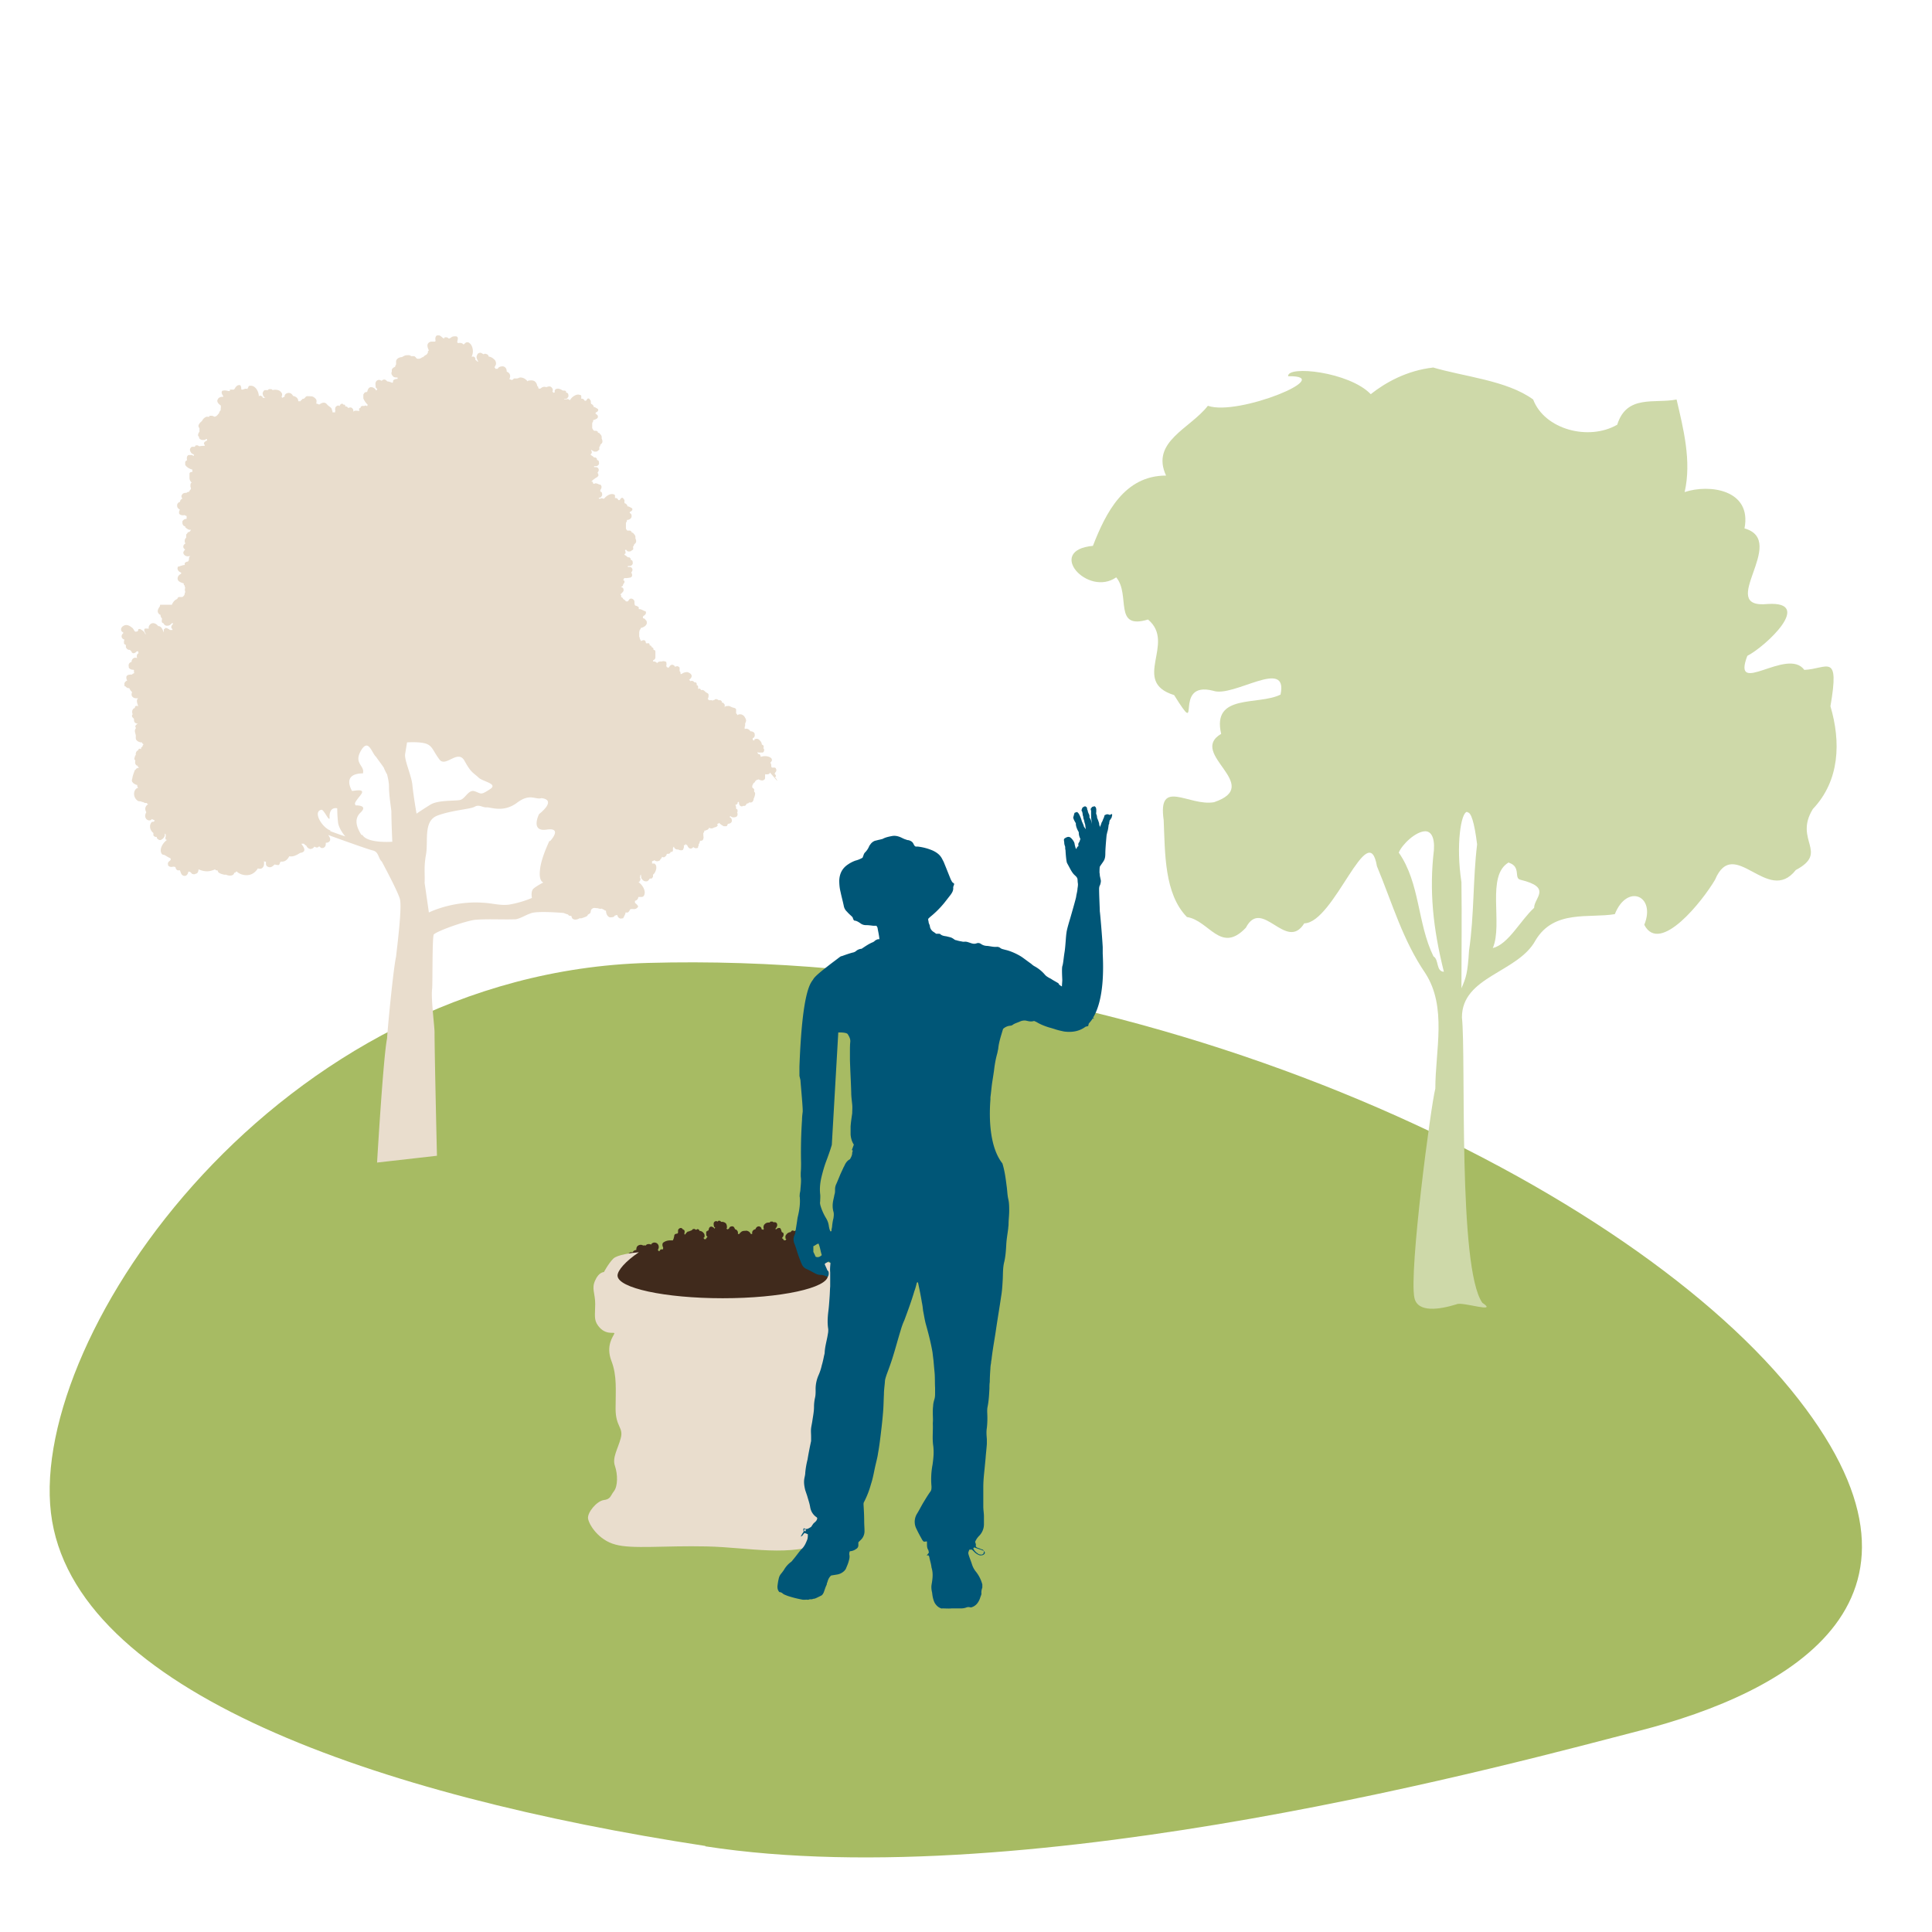
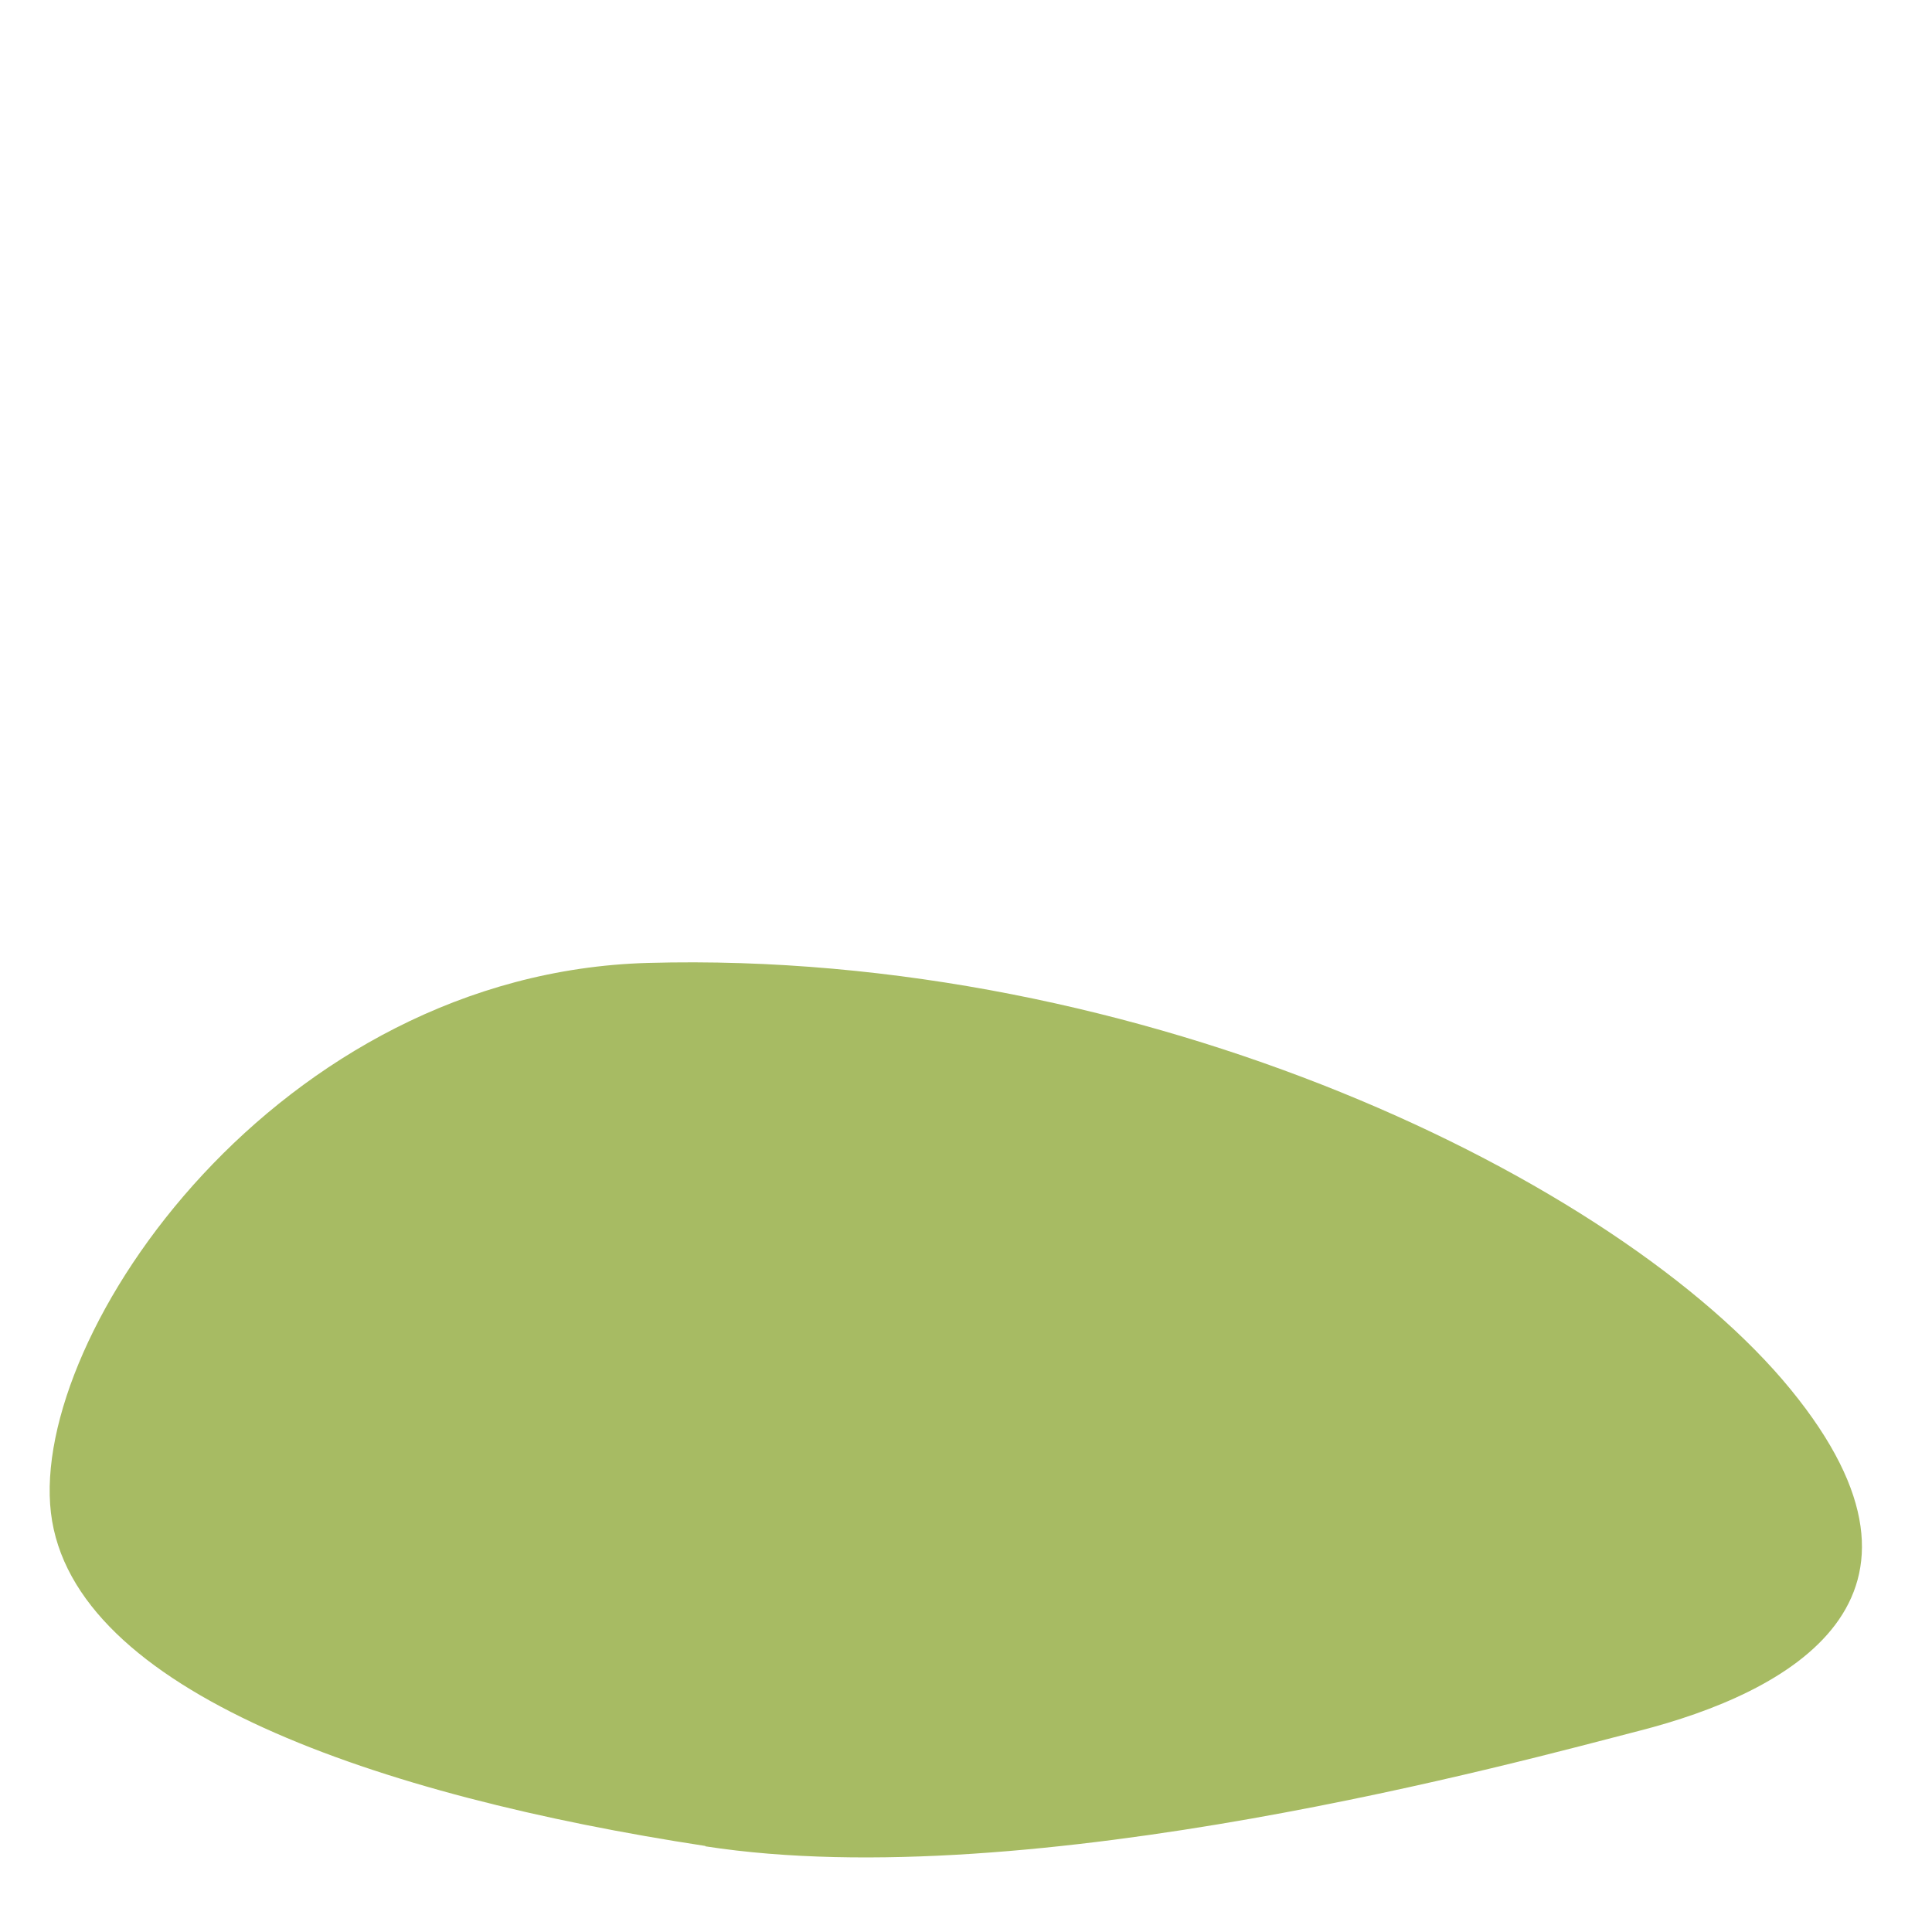
<svg xmlns="http://www.w3.org/2000/svg" width="91" height="91" fill="none">
  <path d="M33.226 86.948c-15.362-2.35-29.828-7.255-30.827-15.693-.999-8.437 10.699-25.414 28.12-25.9 23.358-.647 45.731 10.191 53.824 20.09 8.094 9.9-.102 14.282-7.154 16.084-5.416 1.39-28.6 7.813-43.963 5.436" fill="#A7BB63" />
-   <path d="M67.427 17.287c1.499.457 3.534.617 4.787 1.53.537 1.415 2.617 1.963 3.96 1.187.447-1.438 1.766-.982 2.795-1.187.314 1.346.716 2.898.38 4.36 1.164-.389 3.177-.115 2.819 1.711 2.103.594-1.387 3.812 1.096 3.561 2.192-.137-.112 2.009-.962 2.442-.76 1.986 1.88-.433 2.684.662 1.074-.045 1.678-.867 1.23 1.712.493 1.666.448 3.493-.827 4.84-.917 1.483.783 2.03-.805 2.875-1.32 1.69-2.908-1.666-3.803.457-.559.959-2.595 3.56-3.333 2.123.56-1.37-.805-1.963-1.387-.503-1.208.206-2.863-.228-3.735 1.233-.828 1.53-3.467 1.69-3.467 3.63.201 1.871-.202 11.8.962 13.444.782.525-.962-.069-1.208.068-.806.251-1.835.41-1.991-.297-.269-1.21.783-9.13.984-9.86 0-1.803.56-3.835-.47-5.433-1.073-1.575-1.543-3.264-2.281-5.044-.403-2.374-2.013 2.67-3.423 2.693-.85 1.37-1.99-1.255-2.75.206-1.187 1.255-1.723-.343-2.775-.503-1.073-1.095-1.029-3.013-1.096-4.565-.29-2.008 1.186-.639 2.371-.844 2.371-.8-1.252-2.283.336-3.219-.447-1.917 1.745-1.324 2.796-1.849.38-1.78-2.215.16-3.176-.182-1.969-.502-.448 2.42-1.835.205-2.057-.639.112-2.442-1.23-3.56-1.655.502-.805-1.165-1.498-1.986-1.343.936-3.333-1.279-1.097-1.484.604-1.552 1.477-3.31 3.445-3.31-.738-1.598 1.141-2.214 1.969-3.287 1.431.503 6.129-1.438 3.78-1.392-.045-.525 2.885-.205 3.892.845.693-.548 1.7-1.119 2.953-1.256l-.09-.023Zm1.678 20.954c-.291 0-.537 1.575-.269 3.31.023 1.666 0 3.332 0 4.999.224-.525.291-.708.358-1.78.246-1.667.18-3.356.38-5-.134-1.072-.29-1.506-.447-1.506l-.022-.023Zm-1.969.913c-.447 0-1.096.617-1.252 1.005 1.006 1.438.872 3.332 1.633 4.884.268.16.112.708.492.73-.515-2.054-.694-3.834-.47-5.729.045-.639-.157-.89-.403-.89Zm3.937 1.461c-1.096.616-.268 2.899-.76 4.04.738-.182 1.297-1.3 1.946-1.894 0-.48.872-.959-.649-1.324-.313-.069.045-.616-.537-.8" fill="#CED9A9" />
-   <path d="M36.618 36.794s-.044-.114-.09-.16h-.021v-.045h.044s0-.092-.044-.115c-.045-.045.022-.09.044-.136.023-.046.023-.092 0-.115 0-.045-.044-.068-.067-.068h-.112s-.022 0-.044-.046c0-.068 0-.137-.045-.182.022-.023.044-.046.067-.092.022-.023 0-.068 0-.091-.09-.137-.358-.16-.515-.091 0 0-.022-.137-.09-.137h-.044v-.046h-.022v-.045s.045.022.067.022h.179a.126.126 0 0 0 .067-.114c0-.045 0-.068-.045-.091 0 0 .023-.023.023-.046 0-.045 0-.068-.023-.091 0 0-.044-.023-.067-.046 0-.091-.067-.16-.112-.205-.044-.046-.111-.069-.179-.046h-.044s0 .046-.023.069H35.5s-.023-.023-.045-.023v-.091c.067 0 .112-.092.09-.183 0-.091-.112-.137-.202-.137a.223.223 0 0 0-.246-.114h-.022v-.069c0-.023 0-.023.022-.068v-.114s.045-.092.045-.137c0-.069-.045-.137-.09-.206-.044-.045-.111-.09-.178-.09-.068 0-.09 0-.135.045 0-.023-.044-.069-.067-.092v-.182c-.022-.069-.09-.069-.156-.091-.09-.023-.157-.092-.246-.069h-.023s-.067 0-.09.023c0 0-.022.023-.022.045v-.114s0-.045-.044-.068c0-.046-.067-.046-.09-.046v-.068h-.022s0-.023-.045-.046h-.089c-.067-.068-.18-.068-.202 0 0 0-.067-.023-.067 0v.046s0-.023-.044-.046h-.158c0-.023 0-.045-.044-.068.045-.046.045-.114.045-.183 0-.068-.067-.091-.112-.114-.067-.046-.112-.137-.224-.114h-.022s-.022-.046-.045-.069c-.044 0-.067 0-.09.023v-.114c0-.046-.044-.069-.066-.069v-.068s0-.023-.023-.046c0 0-.022-.022-.044-.022h-.045c-.045-.069-.134-.092-.18-.046 0-.023-.044-.046-.066-.069.044-.045.09-.068.112-.137.044-.114-.09-.205-.202-.228a.424.424 0 0 0-.268.091h-.045c0-.045 0-.114-.045-.136v-.16s0-.023-.044-.046c-.045-.046-.112-.023-.18 0 0-.046-.044-.068-.089-.091-.09-.023-.156.046-.179.114-.022 0-.067.023-.067.046v-.046h-.045s0-.046-.022-.046v-.045c.022-.046 0-.114 0-.16 0 0-.134-.069-.201-.023h-.045s-.179 0-.179.091c0 0 0-.023-.045-.045a.169.169 0 0 0-.112-.046h-.044v-.046s.067-.045.09-.068c0 0 0-.023.022-.046V30.7s0-.046-.023-.069c0 0-.045-.023-.067-.023 0-.023 0-.068-.022-.091 0 0-.045-.023-.067-.046 0-.023-.023-.045-.045-.068H30.6c0-.023 0-.069-.022-.091-.045-.023-.067-.023-.112 0 0 0-.022-.023-.045-.023 0 0 0-.046-.022-.092-.045-.068-.134-.045-.201 0-.023-.045-.045-.068-.068-.137 0-.022 0-.045-.022-.068v-.206c0-.045.022-.068.022-.114l.045-.045v-.046c.112-.023.269-.091.291-.228 0-.069 0-.114-.067-.16 0-.023-.045-.046-.067-.068h-.045s-.022-.069.022-.114c.09-.046.157-.137.09-.229h-.045s-.157-.091-.224-.091h-.044V28.6s-.09-.069-.134-.069c-.068 0-.068-.114-.068-.182a.154.154 0 0 0-.09-.137.14.14 0 0 0-.133 0c-.045.045-.067.09-.09.114h-.09c-.022-.046-.089-.092-.133-.114 0-.046-.045-.069-.09-.092v-.068c0-.023-.022-.046-.045-.046 0 0 .135-.114.157-.183v-.045c0-.091-.067-.114-.134-.137.044 0 .112-.046.112-.091 0-.046.067-.092.067-.137 0-.069-.023-.069-.067-.092.022-.023.044-.045.044-.09.09 0 .18 0 .269-.024.022 0 .044 0 .067-.023l.044-.045v-.069s0-.068-.044-.091c.044-.069.09-.137.044-.205a.123.123 0 0 0-.111-.069h-.09v-.046s0-.022 0 0h.09c.067 0 .111-.045.134-.09.022-.046 0-.092 0-.138-.023-.046-.045-.046-.09-.068v-.046c0-.023-.044-.046-.067-.068h-.067a.68.68 0 0 0-.156-.115v-.045c.044 0 .067-.046.044-.091 0-.023 0-.046-.022-.069l.045-.046s.067.092.112.092c.09 0 .134 0 .178-.069.023 0 .045 0 .045-.023.023-.045 0-.091 0-.137.023-.022.045-.045.045-.09l.067-.07c.067-.068.023-.182 0-.228v-.068c0-.069-.045-.114-.09-.16 0-.023-.044-.046-.089-.046v-.045s-.045-.023-.067-.046h-.134c-.045-.045-.067-.068-.067-.137v-.182c0-.023 0-.046.022-.092 0 0 .023 0 .023-.045v-.046c.089 0 .2-.046.223-.16 0-.045 0-.091-.022-.114l-.045-.046h-.022s0-.068.022-.068c.067-.023.134-.091.09-.16 0 0-.112-.068-.18-.091h-.044v-.046s-.045-.068-.09-.091c-.067 0-.044-.091-.044-.137 0-.046-.045-.069-.067-.114a.067.067 0 0 0-.09 0c-.022.023-.045.046-.067.091h-.067c-.023-.068-.09-.114-.157-.091v-.114c0-.046-.022-.046-.067-.069-.156-.045-.335.069-.447.206h-.045s-.09-.046-.112 0h-.089v-.046h.045c.044 0 .089-.069.111-.114 0-.046 0-.091-.022-.137-.022-.023-.045-.023-.067-.046v-.068c.067-.069.09-.183 0-.251h-.045s-.157-.092-.224-.046c-.044.023-.022 0-.067 0v-.046h-.022v-.045h-.067l.09-.091c.044-.023.089-.069.133-.092 0 0 .045-.023.068-.046l.044-.045v-.046s0-.068-.044-.091c.044-.069.09-.137.044-.206a.123.123 0 0 0-.111-.068h-.09v-.046s0-.023 0 0h.09c.067 0 .111-.045.134-.091.022-.046 0-.091 0-.137-.023-.046-.045-.046-.09-.068v-.046c0-.023-.044-.046-.067-.068h-.067a.68.68 0 0 0-.157-.115v-.045s.068-.046.045-.092c0-.022 0-.045-.022-.068v-.046s.112.092.156.092c.09 0 .135 0 .18-.069 0 0 .044 0 .044-.023v-.137c.023 0 .045-.045.045-.091l.067-.069c.067-.068.022-.182 0-.228v-.068c0-.069-.045-.114-.09-.16 0-.023-.044-.046-.089-.046v-.045s-.045-.023-.067-.046h-.112a.291.291 0 0 1-.09-.137v-.183c0-.022 0-.045.023-.09 0 0 .022-.024.022-.046v-.046s.202-.046.224-.137c0-.046 0-.091-.045-.114l-.044-.046h-.023s0-.068.023-.068c.067-.023.134-.092.089-.16 0 0-.112-.069-.157-.091h-.044v-.046s-.045-.069-.09-.091c-.044 0-.044-.092-.044-.137 0-.046-.045-.069-.068-.114a.067.067 0 0 0-.09 0c-.022.022-.044.068-.066.09h-.067c-.023-.068-.09-.113-.157-.09v-.114c0-.046-.022-.069-.067-.069-.157-.069-.38.091-.47.251 0 0-.09-.091-.134-.046h-.134v-.022h.09c.044 0 .089-.069.111-.114 0-.046 0-.092-.022-.137a.168.168 0 0 0-.09-.046v-.046c0-.023-.044-.045-.09-.045h-.066a.466.466 0 0 0-.224-.092c-.067 0-.134.023-.156.092v.09s-.045 0-.068.024c0 0 0-.046-.044-.069.044-.068.022-.137-.045-.205-.09-.069-.157-.023-.246 0-.09-.046-.202 0-.269.068h-.09s0-.045-.021-.068v-.046H25.3v-.046s-.023-.09-.067-.136c-.045-.069-.134-.092-.202-.092-.067 0-.156 0-.2.046v.023c0-.023 0-.069-.046-.092a.408.408 0 0 0-.268-.114c-.067 0-.112.046-.179.046h-.134s-.045.068-.09.068c-.022 0-.044 0-.067-.022h-.044v-.046c.067-.137 0-.274-.135-.32 0-.114-.044-.228-.179-.25-.111 0-.201.022-.246.113h-.112s0-.045-.044-.068l.044-.069s0-.022.023-.045a.27.27 0 0 0-.045-.229c-.067-.068-.179-.16-.29-.16a.174.174 0 0 0-.045-.09.313.313 0 0 0-.135-.046c-.022 0-.044.023-.067.023-.044-.023-.067-.046-.134-.069-.067 0-.134.023-.157.091a.21.21 0 0 0 0 .229c0 .045.045.068.045.091h-.045l-.044-.046s-.023-.023-.045-.023v-.045c0-.069-.067-.137-.134-.114h-.045c.112-.206.067-.548-.134-.662a.14.14 0 0 0-.134 0c-.045.023-.067.068-.112.091-.045-.068-.157-.091-.246-.068-.023 0-.067-.046-.045-.069 0-.046.022-.091.022-.16 0-.045-.044-.09-.09-.09-.066 0-.111 0-.178.022-.045.023-.134.114-.18.068-.044-.045-.088-.045-.133-.045h-.045v.045h-.067s-.134-.137-.201-.137h-.045c-.112 0-.134.137-.112.229 0 .045 0 .068-.045.068h-.134a.201.201 0 0 0-.157.069c-.089.09-.022.25.023.342l-.045.046v.068c-.022.023-.045.069-.067.091a.4.4 0 0 0-.157.115s-.044 0-.067.022a.256.256 0 0 1-.223.046c-.023 0-.067-.091-.135-.114h-.134s-.067-.046-.112-.046c-.09 0-.179 0-.246.046l-.09.046c-.111 0-.245.068-.268.182v.16c-.022.046-.044.068-.044.114-.067.023-.135.069-.157.137v.091c-.045.092 0 .16.067.229.045.045.134.045.202.045v.046h.022s-.022.023-.045.023c-.045 0-.067 0-.112.023-.067.022-.09.068-.067.114l-.045.045s-.156-.068-.246-.068c0-.023-.044-.046-.067-.069a.14.14 0 0 0-.134 0s-.045.023-.045.046c-.044-.023-.09-.046-.134-.046a.168.168 0 0 0-.156.115c-.023.068 0 .16 0 .228 0 .023.044.045.067.091.022 0 0 .023 0 .023l-.045.046c0-.023-.045-.069-.067-.092a.25.25 0 0 0-.18-.068c-.111 0-.156.137-.178.228-.045 0-.09 0-.134.046 0 0-.023.045-.045.068v.183a.868.868 0 0 0 .201.296s0 .046-.022.069c0 0-.023 0-.045-.023h-.045s-.022 0-.044.023c-.09-.023-.18 0-.18.091 0 0-.066 0-.066.046 0 .023 0 .046.022.091-.112 0-.246-.045-.29.046v-.023c0-.046 0-.114-.068-.16-.045-.045-.112-.023-.179 0-.022-.045-.067-.091-.134-.068v-.046s-.022-.046-.045-.046h-.044l-.045-.045c-.067 0-.112.045-.135.114-.044-.023-.067-.046-.134 0-.067.023-.09.137-.067.205 0 .023-.022.069 0 .092h-.112c-.022 0-.022 0-.022-.046 0 0 0-.046-.022-.046 0-.137-.112-.16-.202-.25-.044-.046-.09-.115-.179-.115-.09 0-.156.046-.223.091-.045-.022-.09-.045-.134-.045 0-.069.022-.114 0-.183a.359.359 0 0 0-.202-.16c-.09 0-.179-.022-.268 0-.045.023-.067.092-.135.115h-.044s-.045.068-.067.068c-.045.023 0 .046-.045.046h-.089c0-.16-.135-.229-.247-.251-.044-.092-.134-.16-.246-.137-.111.023-.156.091-.156.182-.045 0-.067.023-.09.046 0 0-.044-.023-.044-.046 0 0 0-.045.022-.068v-.046c0-.068-.067-.137-.134-.182a.482.482 0 0 0-.313-.023s-.045-.046-.067-.046h-.112l-.045.046h-.134c-.045 0-.09.068-.112.137 0 .068.022.137.067.182.022.023.045.046.09.046h-.157v-.046s-.112-.091-.157-.045l-.022.023c0-.229-.157-.503-.38-.503-.045 0-.09 0-.112.046 0 .046-.045.068-.045.114-.067-.046-.156 0-.224.023-.022 0-.067 0-.067-.023 0-.046 0-.091-.022-.137 0-.046-.067-.068-.112-.046-.045 0-.09.046-.134.092-.023.045-.067.137-.134.114h-.135v.068h-.067s-.156-.045-.223-.022h-.045c-.09.045-.045.16 0 .228.045.046.022.046 0 .068h-.045c-.022 0-.045 0-.09.023-.066.023-.089.069-.111.114-.045.114.067.206.156.274v.091c0 .046-.022.069 0 .115a.37.37 0 0 0-.09.16l-.044.045a.259.259 0 0 1-.156.114c-.023 0-.09-.046-.135-.046h-.111v.046H9.73a.349.349 0 0 0-.179.137l-.044.069s-.18.136-.157.25c0 .023.022.046.045.092v.16a.25.25 0 0 0-.067.16c0 .022 0 .045.044.068 0 .091.045.137.157.16.067 0 .134 0 .179-.046h.045v.069s-.09.045-.112.068c-.045.046-.045.091 0 .137v.046s-.18 0-.246.023l-.09-.046c-.044 0-.09 0-.111.023 0 0 0 .045-.023.045h-.134c-.045.023-.09.092-.09.137 0 .069.045.137.09.183.022 0 .045.023.09.046.022 0 .022 0 0 .022v.046c-.023 0-.068-.046-.09-.046H8.88c-.09.046-.09.16-.067.251-.044 0-.067.046-.09.069v.137s.023.046.046.068a.607.607 0 0 0 .29.16v.114c-.044 0-.112 0-.134.069v.205c0 .091.045.183.112.228-.045 0-.067.046-.067.137 0 .046 0 .069.022.114v.069h-.022s-.045.069-.067.114c0 0-.09 0-.112.046-.067 0-.157 0-.201.068-.068.069-.045.137 0 .206a.171.171 0 0 0-.112.16h-.045l-.067.068s0 .023-.022.046v.068c0 .091.067.137.134.183-.045.045-.045.091-.045.16.022.09.157.114.268.09a.169.169 0 0 0 .112.046h-.022v.115s0 .022-.045.022c-.067 0-.134.069-.156.114v.046c0 .091.044.183.134.183v.045s.156.16.268.115c0 0 0 .022-.022.045 0 .023-.045.046-.067.069h-.045l-.045.068-.044.046v.159c-.023 0-.045.046-.068.092v.114s0 .023.045.046c-.067.045-.112.09-.112.16 0 .068.045.113.09.136a.29.29 0 0 0-.09.137c0 .114.112.183.202.183.044 0 .09 0 .134-.023-.023.023-.067.069-.067.091 0 .046 0 .16-.067.183-.045 0-.09.023-.135.069v.09h-.044s-.18.046-.224.07h-.045c-.067.113 0 .227.112.273.045.023.045.046.022.069l-.022.023c-.022 0-.045.022-.067.045a.21.21 0 0 0-.067.16c0 .137.156.183.29.228v.046s0 .045.045.045c0 .046 0 .069.023.115a.255.255 0 0 0 0 .182s0 .046-.023.069c0 .091-.044.137-.111.182h-.157c-.022 0-.045.023-.067.046 0 0 0 .023-.022.046 0 0-.09.045-.112.068a.54.54 0 0 0-.135.205H7.54s0 .069-.022.092c-.067.091-.134.228-.045.32 0 .022.045.045.09.068v.046s.022.09.067.114c0 .068-.023.137 0 .182 0 .023.044.046.067.046.045.091.112.137.224.114.067 0 .134-.069.178-.114h.045v.045s-.067.069-.067.092c-.022.068 0 .114.045.137v.045h-.112c-.022 0-.045-.045-.067-.045-.022 0-.067-.046-.112-.046h-.067v.046h-.045s0 .137-.022.16c0 0 0-.046-.023-.092-.044-.114-.111-.205-.223-.205-.067-.091-.202-.183-.336-.114-.067.045-.112.114-.112.182 0 .069 0 .069-.044.046h-.112c-.045 0-.067.068-.045.114 0 .046.09.137.045.16-.045-.137-.134-.183-.246-.251-.023 0-.09 0-.09.023 0 .022 0 .068-.044.09 0 0-.09.024-.112 0-.045-.045-.067-.113-.112-.159-.09-.068-.201-.16-.336-.137-.111.023-.223.114-.201.228 0 .069.067.092.112.137-.045.046-.09.092-.09.16 0 .091.067.137.135.16 0 0 0 .023-.023.046v.114c0 .045.045.068.09.091v.091c0 .023 0 .046.044.069 0 0 0 .045.045.045 0 0 .023.023.045.023h.045s.067.046.09.092c0 .045.066.068.089.068.067 0 .111-.046.156-.091h.067v.068h.023s0 .023-.045.046c-.045.046-.045.091-.045.137 0 0 0 .046.023.068-.135-.045-.224 0-.269.137v.046c-.112.023-.156.114-.134.205v.046c.022.069.112.114.179.114.045 0 .045 0 .067.023v.091s0 .023.022.046c0 0-.09.023-.112.068-.111 0-.246 0-.268.115 0 .068 0 .114.045.16-.09.045-.157.113-.134.205v.068h.044s.023.046.045.046c0 0 .045.045.09.045h.044s.067.137.135.183c-.023.069-.045.16.022.228.067.069.156.069.224.069h.044c-.112.068-.044.25 0 .365-.044 0-.067-.023-.112 0-.044 0-.044.069-.044.091-.112.023-.157.16-.112.274v.046H6.22v.068s0 .046.044.069c0 0 .023.045.045.045 0 0 0 .115.022.16a.31.31 0 0 0 .09.069h.067s-.09.068-.112.114v.068h.022v.046c-.089.114-.022.205 0 .342 0 .092-.022.16.045.229a.332.332 0 0 0 .246.09c0 .047.045.07.067.092 0 .023-.044.046-.044.092 0 .022-.045.045-.067.068v.069s-.045-.023-.068-.023c-.044 0-.067.045-.067.068h.045c-.112 0-.179.114-.157.228l-.044.046v.069H6.33v.068s0 .046.045.069c0 0-.022.114 0 .16 0 .022.045.068.067.09h.045v.046l.067.046h.022s-.044 0-.09.023c-.044 0-.089.045-.11.091h-.023s-.09.228-.112.342c0 .069-.067.16 0 .229.045.068.134.114.224.137 0 .045 0 .09.044.137-.067 0-.112.045-.156.114a.389.389 0 0 0 .156.502c.067.023.135 0 .18.046h.044l.09.045h.089s.022.046.045.046h.022l-.045.045c-.112.092-.112.229-.044.343-.045.091-.09.205 0 .32.089.09.2.09.268 0a.17.17 0 0 0 .112.045v.069s-.045.022-.067.022h-.045a.296.296 0 0 0-.09.229c0 .114.068.228.157.296v.092c0 .045.045.068.09.09h.067c0 .047.022.092.067.115a.134.134 0 0 0 .179 0 .283.283 0 0 0 .134-.183v-.136.045l.045.046v.091s-.045.137.022.16h.045c-.202.137-.38.434-.269.639a.123.123 0 0 0 .112.069c.045 0 .224.136.313.16 0 .022.023.068 0 .09-.044.046-.09.069-.111.115-.023.045 0 .091 0 .137.044.045.089.068.156.068.045 0 .179-.046.201.046 0 .045.045.091.09.114H8.479s.044.182.112.228l.044.023c.112.046.202-.046.224-.137 0-.046.045-.068.067-.046 0 0 .022 0 .045.023.022 0 .045.046.067.069.067.022.112.045.179 0 .09 0 .134-.114.134-.206.112.046.246.092.403.092.134 0 .268-.046.38-.092 0 0 .022.046.045.046h.067s.022.091.067.114c.067.046.156.069.246.091h.09c.089.046.246.069.335 0 .022-.023.045-.045.045-.091h.044l.068-.068c.111.114.29.182.47.182.245 0 .424-.137.536-.32.067.023.134.023.18 0a.24.24 0 0 0 .11-.205v-.114c0-.023 0-.046.023 0h.067v.114c0 .069.045.114.112.137.112.046.202-.023.291-.114.045 0 .09.023.134.023h.067s.045-.046.045-.069c0 0 .022-.068.045-.091h.067c.156 0 .268-.114.335-.251.135.023.269 0 .515-.16.358-.045.134-.32.067-.41v-.023h.112s.045.068.112.09c.022.07.09.138.179.16.09 0 .156-.045.201-.113.067.045.157.068.201 0h.045s.067.068.09.068h.044s.045 0 .067-.023c.09-.045.09-.137.09-.228.067 0 .112 0 .179-.069.067-.09 0-.205-.067-.296 0 0 1.812.662 2.102.73.291.069.246.365.425.525.023.046.739 1.37.85 1.758.112.388-.134 2.282-.179 2.716-.134.593-.402 3.424-.425 3.857-.179.868-.47 5.844-.47 5.844l2.82-.32s-.113-4.816-.113-5.82c0-.274-.179-1.644-.112-2.055.023-.32 0-2.19.067-2.533.09-.16 1.589-.685 1.991-.708.627-.046 1.253 0 1.88-.023.245-.045.469-.205.693-.274.268-.137 1.566-.022 1.566-.022s.156.068.2.068a.123.123 0 0 0 .113.069h.044s.023.09.045.114c.067.09.246.068.336 0h.09s.156-.046.245-.092c.045-.023.067-.068.067-.091 0 0 .045 0 .045-.023.022 0 .045-.023.067-.045.023-.046.023-.137.045-.16.067-.069.112-.092.223-.069h.068c.067.023.134.046.201.023.045.023.067.046.112.046 0 0 .022.045.044.045h.045c0 .115.045.274.18.32.066 0 .111 0 .178-.023.023 0 .045-.046.067-.068h.045s.045-.046.067 0c.023.091.112.182.224.137h.045s.089-.16.111-.229v-.045h.112s.067-.046.09-.114c.022-.069.134-.046.201-.046a.201.201 0 0 0 .157-.069c.044-.022.044-.09 0-.114-.023-.045-.067-.068-.112-.114v-.091c.09-.023.156-.091.156-.183h.157c.045 0 .09-.023.112-.068.112-.206-.067-.502-.269-.64h.045s.09-.113.045-.182c0 0 0-.023-.023-.023 0 0 .023-.023.023-.045v-.069h.044v-.046s.023 0 0 .023v.114c0 .069.068.137.135.183.067.023.134.023.179 0 .044-.046.067-.068.09-.114h.066c.045 0 .067-.046.09-.091v-.092c.09-.068.134-.182.156-.296 0-.092 0-.16-.09-.229h-.111v-.114s.067 0 .112-.045c.067.068.179.068.268 0 0 0 0-.046.023-.046 0 0 .067-.069.067-.114.044.023.09.045.134 0 .045-.023.09-.091.09-.137h.044s.067 0 .09-.023c.022 0 .044-.046.044-.069h.067l.045-.045v-.137s.023-.046.045-.069v-.022c0 .09.067.16.179.16h.022s.134.068.202.022h.022s.067-.137.045-.182v-.046h.067v-.046h.022s.023.046.067.046c.023.068.09.183.18.16.044 0 .089-.046.111-.069.045.046.112.069.179.046 0 0 .045 0 .045-.046v-.045h.022v-.069s.067-.114.067-.182c.067 0 .134 0 .157-.092.022-.068 0-.114 0-.182v-.092s.045-.045.045-.068v-.046h.044s.067-.023.112-.045c.045-.023.067-.069.067-.092a.2.2 0 0 0 .224 0c.045-.023.112-.023.157-.068.044-.046.022-.069 0-.114.022 0 .067 0 .089-.046a.804.804 0 0 0 .224.16h.111s.023 0 .045-.023c0 0 .023-.069.045-.091.067 0 .179-.046.179-.137 0-.046 0-.092-.045-.137 0 0-.044-.046-.067-.046l.045-.046s0-.022 0 0c0 0 .045.046.067.046.045.023.112.023.179 0 .045 0 .09-.068.09-.114s0-.069-.023-.091c0 0 .022-.023.022-.046v-.091s-.044-.046-.067-.046c0-.068 0-.137-.044-.183h.022s.067-.022.09-.068c0-.023 0-.046.022-.069h.044s0 .092.023.137c.045.069.112.092.179.046h.067c.045 0 .067-.068.112-.114.044 0 .067 0 .09-.046h.089c.09 0 .134-.114.134-.182l.022-.046s.045-.114.045-.182c0-.023 0-.069-.045-.092v-.114c0-.023-.067-.068-.09-.091 0-.069 0-.114.045-.16 0 0 0-.046.023-.046.045-.023.067-.068.09-.114.022 0 .044-.023.066-.046h.045s.023 0 .023-.022c.067.045.2.091.268.022.045-.022.045-.068.045-.114v-.114s0-.045.044-.023c.068 0 .157 0 .18-.068v-.023l.357.411ZM15.57 39.122c-.425-.16-.85-.913-.425-.981.112 0 .336.525.38.41-.044-.593.359-.479.359-.479s0 .365.044.708c.068.32.336.616.336.616s-.29-.091-.716-.251l.022-.023Zm1.454.206c-.246-.388-.357-.776-.022-1.073.313-.32-.157-.32-.246-.32-.067-.091-.067-.114.224-.48.29-.364-.336-.182-.403-.204-.447-.845.425-.822.515-.822.111-.365-.448-.457-.09-1.073.358-.616.515.137.716.297.022.045.268.365.358.502.044.114.09.205.156.32.045.182.09.387.09.57 0 .388.067.776.112 1.164 0 .48.044 1.438.044 1.438s-1.163.092-1.409-.32h-.045Zm2.394-2.397c-.045-.41-.38-1.141-.336-1.415l.09-.548s.604-.046.917.068c.29.114.313.343.604.73.29.412.872-.501 1.186.07.313.57.402.547.648.775.18.206.984.297.537.571-.425.274-.38.206-.693.091-.314-.114-.448.365-.716.411-.269.046-1.007 0-1.365.206-.335.205-.67.433-.67.433s-.157-.89-.202-1.415v.023Zm6.464 2.67s-.402.822-.447 1.37c-.067.548.157.594.157.594s-.314.16-.47.296c-.134.137-.067.434-.067.434a4.909 4.909 0 0 1-.984.297c-.425.091-.85-.046-1.275-.069-1.477-.114-2.595.457-2.595.457s-.18-1.256-.201-1.393c.022-.456-.045-.73.067-1.346.111-.64-.135-1.575.537-1.826.67-.252 1.52-.297 1.744-.411.224-.137.38.045.582.023.224 0 .783.25 1.409-.206.626-.48.872-.137 1.163-.228.76.091-.112.753-.112.753s-.425.845.358.73c.783-.114.157.548.157.548" fill="#E9DDCD" />
-   <path d="M33.111 62.232s0-.03.03-.03l-.045.24c0-.03 0-.044-.03-.135-.016-.12 0-.03.045-.075Zm.107-.015s.092 0 .137-.03c0 0 .077-.045.107 0v.06c.015 0 .03.03.046.045 0 0 .076.105.106.136.016.015.031.045.031.06v.045c-.046 0-.381-.015-.457-.03.03-.12.045-.226.06-.301l-.03.015Zm-1.89.18s0-.075.06-.06h.092a.154.154 0 0 0 .076-.09c0-.015.016-.045.016-.06l.091-.045c.046 0 .091 0 .137-.03.015.03.061.045.107.045.03.015.076.03.137.03v.06c0 .105.137.09.244.03 0 .075.092.09.137.075l.03.03c.047.03.092.03.138 0 0 0-.06.09-.03.166h1.311s-.016-.075-.046-.105c-.03-.045 0-.09 0-.136.015-.06-.061-.24.061-.195a.8.8 0 0 0 .076.045c.061.06.137.09.137.135 0 .03-.076.166-.137.256h.153s.045-.09.06-.135c0-.015.046-.015.062 0 .045.045.076.09.106.15h.214s0-.03-.016-.045c-.03-.06-.06-.105-.09-.166.014-.105.151-.18.197-.195.03-.015.03-.06.046-.105 0-.03.229.06.305.03.03 0 .076-.046.091-.046-.03.076-.06.15-.091.211a.952.952 0 0 1-.183.316h.58s.045-.06.06-.105c.015 0 .03-.015.046-.03h.046c.015 0 .03-.03.045-.045l.046-.046c.046.06.107.09.153.076.06.045.167.075.228 0 .016-.03.03-.06.03-.09 0 0 0 .014.016.03a.292.292 0 0 0 .198.075c0 .015.03.045.046.045.03.015.061.015.092 0l.03-.03c.03.015.046.03.091.03.046 0 .077-.03.092-.075v-.046l.03.03c.031.016.061.03.092 0 .046-.015.046.016.06.06a.22.22 0 0 0 .169.136h.091s.092-.03.122-.075c.015-.03 0-.075 0-.105 0 0 .076 0 .107.015a.22.22 0 0 0 .091.03h.168c.03 0 .061.03.091 0 .016 0 .046-.03.046-.045.046 0 .076-.016.122-.03.046.045.107.075.168.06.091.06.213.105.29.03.045-.045.06-.106.045-.166.214-.03.366-.135.381-.27 0-.046 0-.076-.03-.106a.116.116 0 0 0 .06-.03c.031-.015.047-.045.031-.075 0-.045.03-.03.092-.03.091 0 .168-.06.183-.12.015-.06.03-.121-.061-.166 0 0-.03-.09-.092-.12a.113.113 0 0 0 .03-.06c0-.03-.014-.061 0-.091 0-.015.031-.03.047-.045.015-.015.03-.045.015-.075 0-.03-.03-.046-.061-.06h-.092c.016 0 .03-.03.03-.046.092-.03.184-.09.153-.15.092-.06.153-.166.061-.226a.295.295 0 0 0-.228-.06c-.061 0-.077.015-.061-.03.106-.015.183-.045.183-.09 0 0 0-.03-.016-.03 0 0 .016-.03 0-.046 0-.03.122.045.061.015h-.015v-.06c0-.015.03-.075.015-.09.122-.015.046-.09.046-.136 0-.045.183-.09.046-.105-.015 0 0-.015-.015-.015 0-.015.03-.03.03-.045.168-.015-.076-.09-.076-.18s-.122-.166-.29-.181a.124.124 0 0 0-.076-.12h-.076s0-.09-.046-.09c-.03 0 0-.03-.015-.016-.016 0-.229.105-.229.09l.183-.105.015-.015c.015 0-.167.09-.152.075a.156.156 0 0 0 .091-.075c0-.06-.076-.105-.167-.135v-.075h-.03v-.03h-.062v-.03s0-.046-.03-.076c-.03-.045-.03-.09-.077-.135 0-.015-.03-.015-.045-.03v-.03h-.03v-.03h-.047s-.015-.016-.03-.016a.622.622 0 0 0 .107-.195v-.135h-.03v-.03h-.047s-.045-.03-.06-.03c-.016-.076-.062-.151-.138-.151a.14.14 0 0 0-.107.045c-.015.015-.03.045-.045.06 0 0-.03-.015-.03-.03-.016 0-.016 0 0-.015 0-.015.03-.045.045-.06a.305.305 0 0 0 0-.166c-.015-.045-.061-.06-.107-.06s-.06.015-.091.03c0 0-.03-.015-.046-.03-.03 0-.06 0-.076.015-.015.015-.03.03-.046.06a.262.262 0 0 0-.198.105c-.046.046-.061.106-.046.166v.045h.03v.03l-.045.045s-.046-.015-.076-.015c0-.045-.046-.075-.077-.09.016-.03.046-.06.061-.09v-.03h.016v-.12h-.03v-.03h-.031l-.03-.03s-.031-.166-.092-.181c-.046 0-.077 0-.122.03-.016 0-.046.03-.046.045l-.03-.03c-.016 0-.016 0 0-.015a.207.207 0 0 0 .045-.06c.03-.046.046-.106.03-.15 0-.046-.045-.076-.09-.091h-.092s-.015-.03-.03-.03h-.092c-.015 0-.03.03-.046.045-.076 0-.152 0-.213.06a.185.185 0 0 0-.077.15v.06h.016v.03s-.03.03-.03.046c0 0-.047-.03-.077-.03 0-.075-.046-.12-.122-.136-.092 0-.137.06-.168.136-.091.015-.167.09-.152.195v.03h-.061s-.061-.105-.107-.12c-.046-.03-.107-.045-.152-.03-.061 0-.107 0-.168.03a.462.462 0 0 0-.122.12h-.061v-.03a.174.174 0 0 0-.137-.195c-.03-.075-.061-.15-.153-.136-.076 0-.122.06-.137.12-.03 0-.046 0-.076.03 0 0-.015-.03-.03-.044v-.03h.015v-.076s-.016-.12-.061-.15a.275.275 0 0 0-.214-.06c0-.015-.03-.03-.046-.045a.099.099 0 0 0-.091 0s-.015.03-.03.03c-.031-.015-.062-.03-.092-.015-.046 0-.076.045-.092.09 0 .045 0 .105.016.15 0 .015.03.046.045.06.016 0 .016.016 0 .016 0 0-.015.03-.03.03 0-.015-.03-.045-.046-.06-.045-.015-.076-.046-.122-.03-.076.014-.091.105-.106.18h-.046v.03h-.046v.03h-.015V58.185s.046.06.06.09c-.045.015-.06.045-.075.09h-.077s-.015-.03-.03-.045v-.03h.03v-.03h.016c0-.075 0-.136-.046-.18a.262.262 0 0 0-.198-.106.113.113 0 0 0-.03-.06c-.031-.015-.047-.03-.077-.015 0 0-.03.015-.046.03-.03-.015-.045-.03-.091-.045-.046 0-.092.015-.107.06 0 0-.122.045-.152.06-.03 0-.046 0-.077.03-.03.03-.06.06-.076.09-.046.06-.06 0-.046-.06.016-.075 0-.135-.06-.15h-.016c-.015-.045-.046-.06-.091-.075a.146.146 0 0 0-.138.105v.12s-.03.045-.045.045c-.03 0-.046 0-.076.015-.077.03-.046.106-.077.166 0 .045-.03.09-.046.135h-.152a.532.532 0 0 0-.305.106c-.06.06-.03.18 0 .225 0 0 0 .076-.015.09h-.061a.084.084 0 0 0-.076.046s-.016.03-.03.045c-.031-.015-.077-.045-.062-.075.03-.06.046-.106.03-.18a.195.195 0 0 0-.152-.151.18.18 0 0 0-.152.03c-.015 0-.03.03-.046.06 0 0-.107-.045-.168-.015-.045 0-.06.03-.091.06 0 0-.076-.015-.122 0-.061-.045-.153-.045-.229 0-.076.045-.091.12-.091.21a.188.188 0 0 0-.168.106h-.107s-.03.015-.045.03c0 0-.03.015-.046.03 0 0-.03.045-.046.06v.046h-.015s-.061 0-.076.03v.045c-.03 0-.061 0-.092.03a.072.072 0 0 0 0 .105c.03.045-.06 0 0 .015v-.045h.015-.015l-.046.045c-.03 0-.182-.135-.06.015-.031 0-.077.03-.092.046 0 .015.046-.016.046 0 0 0-.016.075-.016.09-.03.03-.06.03-.045.06s-.046-.136-.015-.105l.06.045h-.045l.06-.06h.016v.09l-.152-.06v.135s.045-.03.045-.015h-.03v.105s-.076-.045-.092-.015c0 0-.06.075-.06.09 0 0 .03.03.015.016-.077-.015.06.075 0 .105-.016 0 .106.03.091.03-.03 0-.061 0-.076.03v.045h-.107c-.03.015-.046.06-.03.106a.304.304 0 0 0 .106.135c.03 0 .046.015.076.03 0 0-.015.03-.015.045 0 0-.015 0-.03.015v.045h-.107c-.03.015-.046.06-.03.106a.304.304 0 0 0 .106.135c.03.015.046.015.076.03.016 0 .031 0 0 .015v.045c-.03 0-.06-.03-.076-.03h-.122c-.06.045-.03.12 0 .196-.015 0-.03.015-.046.03v.06h-.015v.06h.016v.03h.03s.015.03.03.046a.824.824 0 0 0 .199.105c0 .03-.015.045-.015.075v.06c-.061 0-.138.03-.168.106-.03.075 0 .12.03.165a.237.237 0 0 0-.122.09c-.06.09.016.211.092.256.091.06.213.015.305-.03.045-.03.091-.075.137-.105.015 0 .06.03.076.03.015.015 0 .06 0 .09s.046.06.076.06c.107-.03.199-.045.26-.135 0 0-.046.075-.077.12-.03.03-.015.075 0 .106.03.015.061.03.092.03.06 0 .046 0 .03.06-.03.075 0 .135.046.196.076.075.213.045.29-.016.091.046.167-.045.228-.12 0-.015.03-.045.046-.06 0 0-.015.075 0 .105 0 0 .137.106.168.09.015 0 .046-.03.06-.03.031 0 .077 0 .108.016.076.014.213-.06.213-.03s.122.195.198.18c.076 0 .137-.06.168-.12" fill="#402A1C" />
-   <path d="M39.485 70.266c.06-.556-.183-.451-.23-.752-.045-.316.138-.481.108-1.249-.016-.767-.199-.466-.107-1.023.091-.557.244-.511.107-1.49-.138-.977-.244-.782-.32-1.61-.062-.722.198-1.053.152-1.263-.046-.226-.061-.286-.061-.286s.884-.497.884-1.279c0-.782-.137-1.52-.503-1.67-.152-.06-.58-.226-1.19-.406.413.33.672.647.672.842 0 .587-2.226 1.069-4.955 1.069-2.73 0-4.955-.482-4.955-1.069 0-.24.381-.677 1.006-1.098-.35.03-1.021.12-1.204.3-.229.227-.442.633-.442.633s-.244 0-.412.391c-.183.391 0 .602 0 1.113 0 .512-.076.738.137 1.024.366.496.808.255.762.376-.045.12-.411.556-.137 1.278.275.708.198 1.4.198 2.257 0 .858.381.873.244 1.385-.137.511-.411.917-.274 1.309.137.406.137.948-.046 1.188s-.152.376-.488.421c-.32.046-.777.587-.732.873.046.286.488 1.008 1.281 1.219.793.226 2.287.045 4.315.09 2.027.045 3.918.527 5.64-.226 1.724-.752 1.403-.752 1.45-1.248.045-.482-.977-.512-.9-1.069" fill="#E9DDCD" />
-   <path d="M40.17 54.197s-.03.076-.03.106c0 .105-.046.196-.107.3-.122.061-.198.166-.259.302-.015.045-.046.075-.06.12-.047.105-.092.196-.138.301-.061.15-.122.3-.183.436a.584.584 0 0 0-.061.271c0 .075 0 .166-.03.24-.016.106-.046.211-.062.302-.03.165-.03.33.016.496.03.106.015.21 0 .316-.03.106-.046.226-.061.346 0 .06-.016.12-.03.18v.076h-.016l-.03.015c-.046-.075-.062-.165-.077-.24a.93.93 0 0 0-.137-.392 2.546 2.546 0 0 1-.26-.587c-.014-.06-.03-.12-.014-.195 0-.12.015-.226 0-.346-.03-.271 0-.542.06-.798.062-.255.138-.526.23-.767.09-.24.182-.497.258-.752l.305-5.296h.016s.35-.016.426.075c.077.12.138.24.122.376-.015.15-.015.3-.015.451v.377c.015.526.046 1.038.061 1.564 0 .18.03.376.046.557.015.135 0 .27 0 .406-.03.21-.061.406-.076.617v.391c.015.166.06.331.152.467-.03.09-.06.165-.091.255l.045.03Zm-1.753 4.996a3.211 3.211 0 0 0-.107-.226v-.271c.092-.03.153-.105.244-.12.077.18.092.361.153.541-.092.09-.183.12-.29.076Zm-.488 12.94s-.076-.031-.06-.076c.03-.03.045-.045.09 0a.25.25 0 0 1-.03.075Zm14.347-33.749-.092-.03c-.045 0-.076 0-.122.03-.045 0-.045.06-.06.106-.016.045-.062.135-.062.15 0 .015-.045.09-.06.12 0 .016-.031.106-.062.166v.045c-.03-.09-.045-.12-.045-.165 0-.045-.077-.241-.092-.271-.015-.03 0-.045-.015-.09 0-.046-.015-.046-.03-.106-.016-.045 0-.06 0-.105v-.12c-.016-.076-.016-.09-.062-.12-.03-.046-.045 0-.091 0s-.061.044-.091.074-.016.076 0 .12V38.49c0 .045.045.33.045.33s-.06-.27-.106-.285c-.03-.015 0-.09-.03-.166-.031-.06-.016-.03-.047-.105-.03-.06 0-.045-.03-.105s-.015-.09-.03-.12c-.016-.03-.046-.046-.077-.06-.03 0-.06.014-.107.044-.045.03-.03.045-.06.106-.016.075 0 .06.03.12 0 .06.015.045.015.105s.03.09.03.136c0 .06.031.12.046.18 0 .045.03.12.046.18 0 .061.03.212.03.212s-.076-.106-.09-.12a.703.703 0 0 0-.047-.136c-.015-.03-.045-.106-.06-.136 0-.03-.031-.105-.046-.15a1.758 1.758 0 0 0-.077-.166.306.306 0 0 0-.091-.105c-.03 0-.061.015-.107.03-.03 0-.045.135-.076.21-.015.076.122.287.122.287-.015.18.137.42.137.42a.639.639 0 0 0 .076.317l-.045.135s-.03.045-.046.075c-.015.03 0 .136 0 .136s-.03 0-.061.045c-.03.045-.03.09-.03.09s-.046-.045-.046-.06-.03-.09-.046-.195c-.015-.106-.137-.256-.213-.301-.092-.046-.168 0-.244.045-.061.045-.046.075-.03.195 0 .106.03.15.045.211 0 .06 0 .12.015.15 0 .03.03.542.076.617l.122.226c.046.09.107.196.168.27.061.076.137.121.168.181.046.046.03.166.046.256.015.09 0 .166-.016.271 0 .105-.06.316-.06.361 0 .06-.245.903-.275 1.008-.03.105-.168.542-.183.707-.03.166-.046.647-.092.918-.045.27-.06.542-.106.662-.03.136 0 .587 0 .647 0 .06-.016.21-.016.301 0 0-.122-.06-.152-.12 0 0 0-.015-.015-.03-.122-.076-.244-.136-.351-.211-.06-.03-.122-.06-.183-.105-.03-.015-.06-.046-.091-.076a1.721 1.721 0 0 0-.519-.42.835.835 0 0 1-.137-.106c-.152-.106-.305-.226-.457-.331a2.822 2.822 0 0 0-.61-.286c-.092-.03-.183-.045-.275-.075-.03 0-.076-.03-.106-.046a.231.231 0 0 0-.168-.06c-.152.015-.305-.03-.457-.045a.507.507 0 0 1-.29-.09.216.216 0 0 0-.213-.03c-.122.045-.23 0-.32-.03-.092-.03-.168-.06-.26-.045-.03 0-.076 0-.122-.015a1.616 1.616 0 0 1-.259-.06c-.046 0-.076-.03-.122-.06a.48.48 0 0 0-.152-.076l-.183-.045c-.107-.015-.214-.03-.29-.105-.015-.016-.061-.016-.092-.016h-.106c-.03-.03-.076-.06-.122-.09a.37.37 0 0 1-.168-.256c0-.06-.046-.12-.06-.195 0-.06-.031-.105-.016-.166l.076-.075c.244-.195.473-.421.67-.662.108-.135.2-.256.306-.391.076-.105.137-.21.122-.346 0-.06.046-.105.046-.18-.016 0-.031-.03-.061-.046-.046-.03-.061-.09-.092-.135-.107-.256-.198-.497-.305-.753-.03-.09-.076-.165-.122-.255-.091-.166-.229-.271-.411-.361a2.512 2.512 0 0 0-.732-.196h-.092c-.06-.03-.076-.075-.106-.136-.046-.09-.122-.135-.23-.165a.29.29 0 0 1-.121-.03c-.061-.015-.122-.045-.183-.075-.153-.076-.305-.12-.473-.09-.152.03-.305.06-.442.135-.03.015-.076.015-.107.03-.091.015-.183.045-.259.06a.464.464 0 0 0-.198.15c-.03.046-.061.076-.076.12a.882.882 0 0 1-.198.287.3.3 0 0 0-.061.12c-.016.045-.03.075-.046.12-.107.06-.214.106-.336.136a1.547 1.547 0 0 0-.35.18c-.275.181-.397.437-.412.753 0 .18.015.36.061.541.046.226.107.437.153.663a.486.486 0 0 0 .152.27c.076.09.168.166.244.241.046.045.03.135.107.18.091 0 .183.06.274.12.076.061.168.091.26.091.121 0 .228.015.35.03h.152c.016.03.03.06.046.076.03.18.076.36.092.556-.046 0-.092 0-.138.03a.274.274 0 0 0-.106.075s-.03.016-.046.03c-.198.076-.366.196-.549.317a.436.436 0 0 0-.26.105.34.34 0 0 1-.167.075c-.168.045-.335.105-.503.166-.046 0-.076.03-.122.06-.152.12-.32.24-.473.36-.152.121-.655.497-.747.663-.091.165-.518.376-.655 4.122V50.677l.046.195c.045.572.122 1.37.106 1.505-.015.12-.03.24-.03.361a22.574 22.574 0 0 0-.046 2.031c0 .15 0 .301-.015.467v.18c.03.196 0 .407-.015.602 0 .06-.016.136-.03.196 0 .06-.016.12 0 .18.03.331-.031.662-.108.978 0 .045-.015.075-.015.12-.03.196-.06.377-.091.572 0 .045-.03.09-.046.136a.492.492 0 0 0 0 .36c.06.151.107.302.152.452.061.18.122.346.199.527a.424.424 0 0 0 .244.24c.137.06.259.136.38.196a.518.518 0 0 0 .26.075c.076 0 .168.015.244.06.03 0 .06.016.091.03.061-.075.061-.15.046-.24a.546.546 0 0 0-.061-.075c-.046-.12-.091-.196-.122-.286.046-.06.122-.075.183-.12.03.015.061.045.091.06-.015.165-.03.3-.015.451v.662c-.015.18-.015.346-.03.527-.016.225-.03.451-.061.677-.03.27-.046.541 0 .812 0 .075 0 .136-.016.21-.045.302-.137.588-.152.873 0 .06-.015.106-.03.166-.03.15-.061.3-.107.451a2.39 2.39 0 0 1-.153.467 1.628 1.628 0 0 0-.137.707c0 .12 0 .24-.03.361a1.98 1.98 0 0 0-.046.421c0 .226-.046.437-.076.647-.016.12-.046.241-.061.361-.016.136 0 .256 0 .391v.211c-.061.286-.122.587-.168.873a4.024 4.024 0 0 0-.107.617c0 .105-.03.195-.045.286-.03.18 0 .36.045.541l.092.271c.045.166.106.331.137.512.03.195.122.36.29.481.015 0 .03.03.045.045 0 .06-.03.12-.076.166-.046.045-.091.075-.122.12l-.091.135c-.107.06-.214.151-.336.06-.06.06-.015.106-.015.166-.046.06-.091.136-.137.226.107-.03.107-.12.183-.166.046.015.091.03.152.06 0 .09 0 .166-.03.256-.061.15-.122.301-.244.422-.061.06-.122.135-.168.195-.091.12-.183.24-.274.346a.355.355 0 0 1-.107.106 1.2 1.2 0 0 0-.29.33c-.045.076-.106.151-.167.226a.525.525 0 0 0-.092.21c-.03.121-.046.242-.06.362 0 .105.014.18.09.27.062 0 .123.03.168.076.061.045.153.075.229.105.229.076.473.136.717.18h.091c.046 0 .076-.014.107 0h.06c.062-.044.153 0 .214-.044.076 0 .137-.03.198-.06l.183-.09c.061-.03.092-.09.122-.151.046-.12.077-.24.138-.361.015-.03 0-.075.03-.105.03-.12.076-.241.183-.332l.274-.045a.62.62 0 0 0 .366-.195c0-.015.03-.03.046-.06.046-.12.107-.241.137-.362.03-.105.061-.21.03-.33 0-.046 0-.106.031-.151a.524.524 0 0 0 .29-.105.196.196 0 0 0 .107-.18v-.136l.091-.09a.568.568 0 0 0 .198-.452c0-.15-.015-.3-.015-.466 0-.256-.015-.512-.03-.768 0-.045 0-.09.03-.135a4.23 4.23 0 0 0 .32-.828c.092-.27.137-.556.198-.827.046-.21.107-.421.138-.647.045-.24.076-.482.106-.722.046-.377.092-.753.122-1.129.03-.3.03-.602.046-.903 0-.195.03-.39.046-.586 0-.12.046-.226.076-.331.107-.286.213-.572.305-.873.122-.391.229-.797.35-1.189.046-.165.107-.346.184-.511.167-.451.335-.903.472-1.37.046-.12.077-.24.107-.36 0-.03.015-.06.06-.06 0 .014.016.044.016.06.061.285.122.586.168.872.03.136.046.271.06.407.047.225.077.45.138.662.122.436.229.857.305 1.293.015.12.03.256.046.377.015.165.03.346.046.511.03.256.015.527.03.783v.24c0 .106 0 .196-.03.301-.031.105-.061.21-.061.316-.016.12-.016.226-.016.346 0 .15.016.301 0 .467v.03c.016.33-.03.662.016 1.008.045.316.015.617-.031.933a3.703 3.703 0 0 0-.046 1.008c0 .105 0 .18-.06.255-.107.15-.199.301-.29.452-.122.195-.214.391-.336.587a.72.72 0 0 0-.015.722c.076.165.168.33.26.496.014.03.045.06.075.09.046 0 .092 0 .138-.014 0 0 .015.015.015.03v.075c0 .105 0 .21.06.3.016.03.016.076.031.121-.03.045-.06.09-.106.136h.091c0 .015.015.03.03.06.031.18.092.346.107.511.092.286.046.557 0 .828-.015.12 0 .24.03.36.016.166.047.332.123.482.076.12.167.211.305.256.015 0 .03.015.045 0 .153 0 .305.015.443 0h.457a.698.698 0 0 0 .244-.045c.076-.03.137-.015.213 0 .229-.06.35-.226.427-.436.015-.06.046-.12.061-.18 0-.016.015-.046 0-.061 0-.09.015-.18.046-.256v-.15a1.633 1.633 0 0 0-.29-.587 1.048 1.048 0 0 1-.198-.361c-.046-.15-.107-.286-.152-.436-.03-.106-.03-.106.03-.256h.122l.153.15s.137.106.228.12c.076 0 .137 0 .198-.06.046-.045.03-.09-.015-.15 0 0 0 .09-.03.135-.046.046-.107.046-.168.03-.03 0-.061-.015-.092-.045a.55.55 0 0 1-.213-.24l.046-.046c.152.06.305.106.457.166 0 0-.03-.045-.06-.06-.047-.015-.108-.03-.153-.06-.061-.016-.122-.03-.168-.09v-.106s-.015-.06-.03-.09v-.03a.881.881 0 0 1 .198-.286.78.78 0 0 0 .213-.512v-.391c0-.15-.03-.3-.03-.466V70.04c0-.286.03-.572.06-.858l.046-.481c.016-.226.046-.467.061-.692v-.226c-.015-.18-.03-.346 0-.527.03-.256.03-.511.016-.752 0-.075 0-.15.015-.226.06-.286.076-.587.091-.887 0-.106 0-.196.016-.301 0-.21.015-.422.03-.647 0-.076.015-.166.03-.241 0-.09.031-.18.031-.256.015-.105.03-.226.046-.33.046-.317.107-.648.152-.964.077-.526.168-1.053.244-1.58.046-.255.061-.526.076-.782.016-.286 0-.587.077-.873.06-.27.076-.541.091-.812.015-.256.061-.497.092-.752 0-.06.015-.12.015-.18 0-.212.03-.422.03-.633 0-.195 0-.391-.045-.572-.046-.21-.046-.42-.077-.616-.045-.361-.091-.708-.198-1.054-.58-.737-.64-2.03-.564-3.009v-.105c.03-.21.046-.421.076-.647.03-.196.061-.391.092-.602.03-.27.076-.542.152-.812.016-.06.03-.15.046-.211.03-.331.137-.632.229-.948a.573.573 0 0 1 .32-.15c.046 0 .107-.015.137-.045.107-.076.244-.106.366-.166a.514.514 0 0 1 .26-.03c.121.03.243.06.38.015.061.03.107.045.153.075.183.105.38.18.58.24.075.016.151.046.212.061.168.06.32.09.458.12.427.06.762-.03 1.021-.225l.122-.03.03-.12s.138-.151.184-.241c.03 0 .137.06.015-.03.534-.873.488-2.378.457-3.025v-.301c-.03-.541-.122-1.61-.137-1.685 0-.09-.045-1.023-.03-1.113.015-.09.015-.075.045-.136.016-.06.046-.15.03-.225l-.045-.21s0-.076-.015-.136c0-.045 0-.211.015-.286.183-.286.26-.301.26-.632 0-.166.03-.542.06-.858.03-.12.03-.15.046-.18a2.01 2.01 0 0 0 .046-.271c0-.03.015-.045.03-.09 0-.045 0-.06.016-.106 0-.06.015-.045.045-.09.016-.045.046-.045.061-.12.016-.076.03-.09 0-.136" fill="#005677" />
</svg>